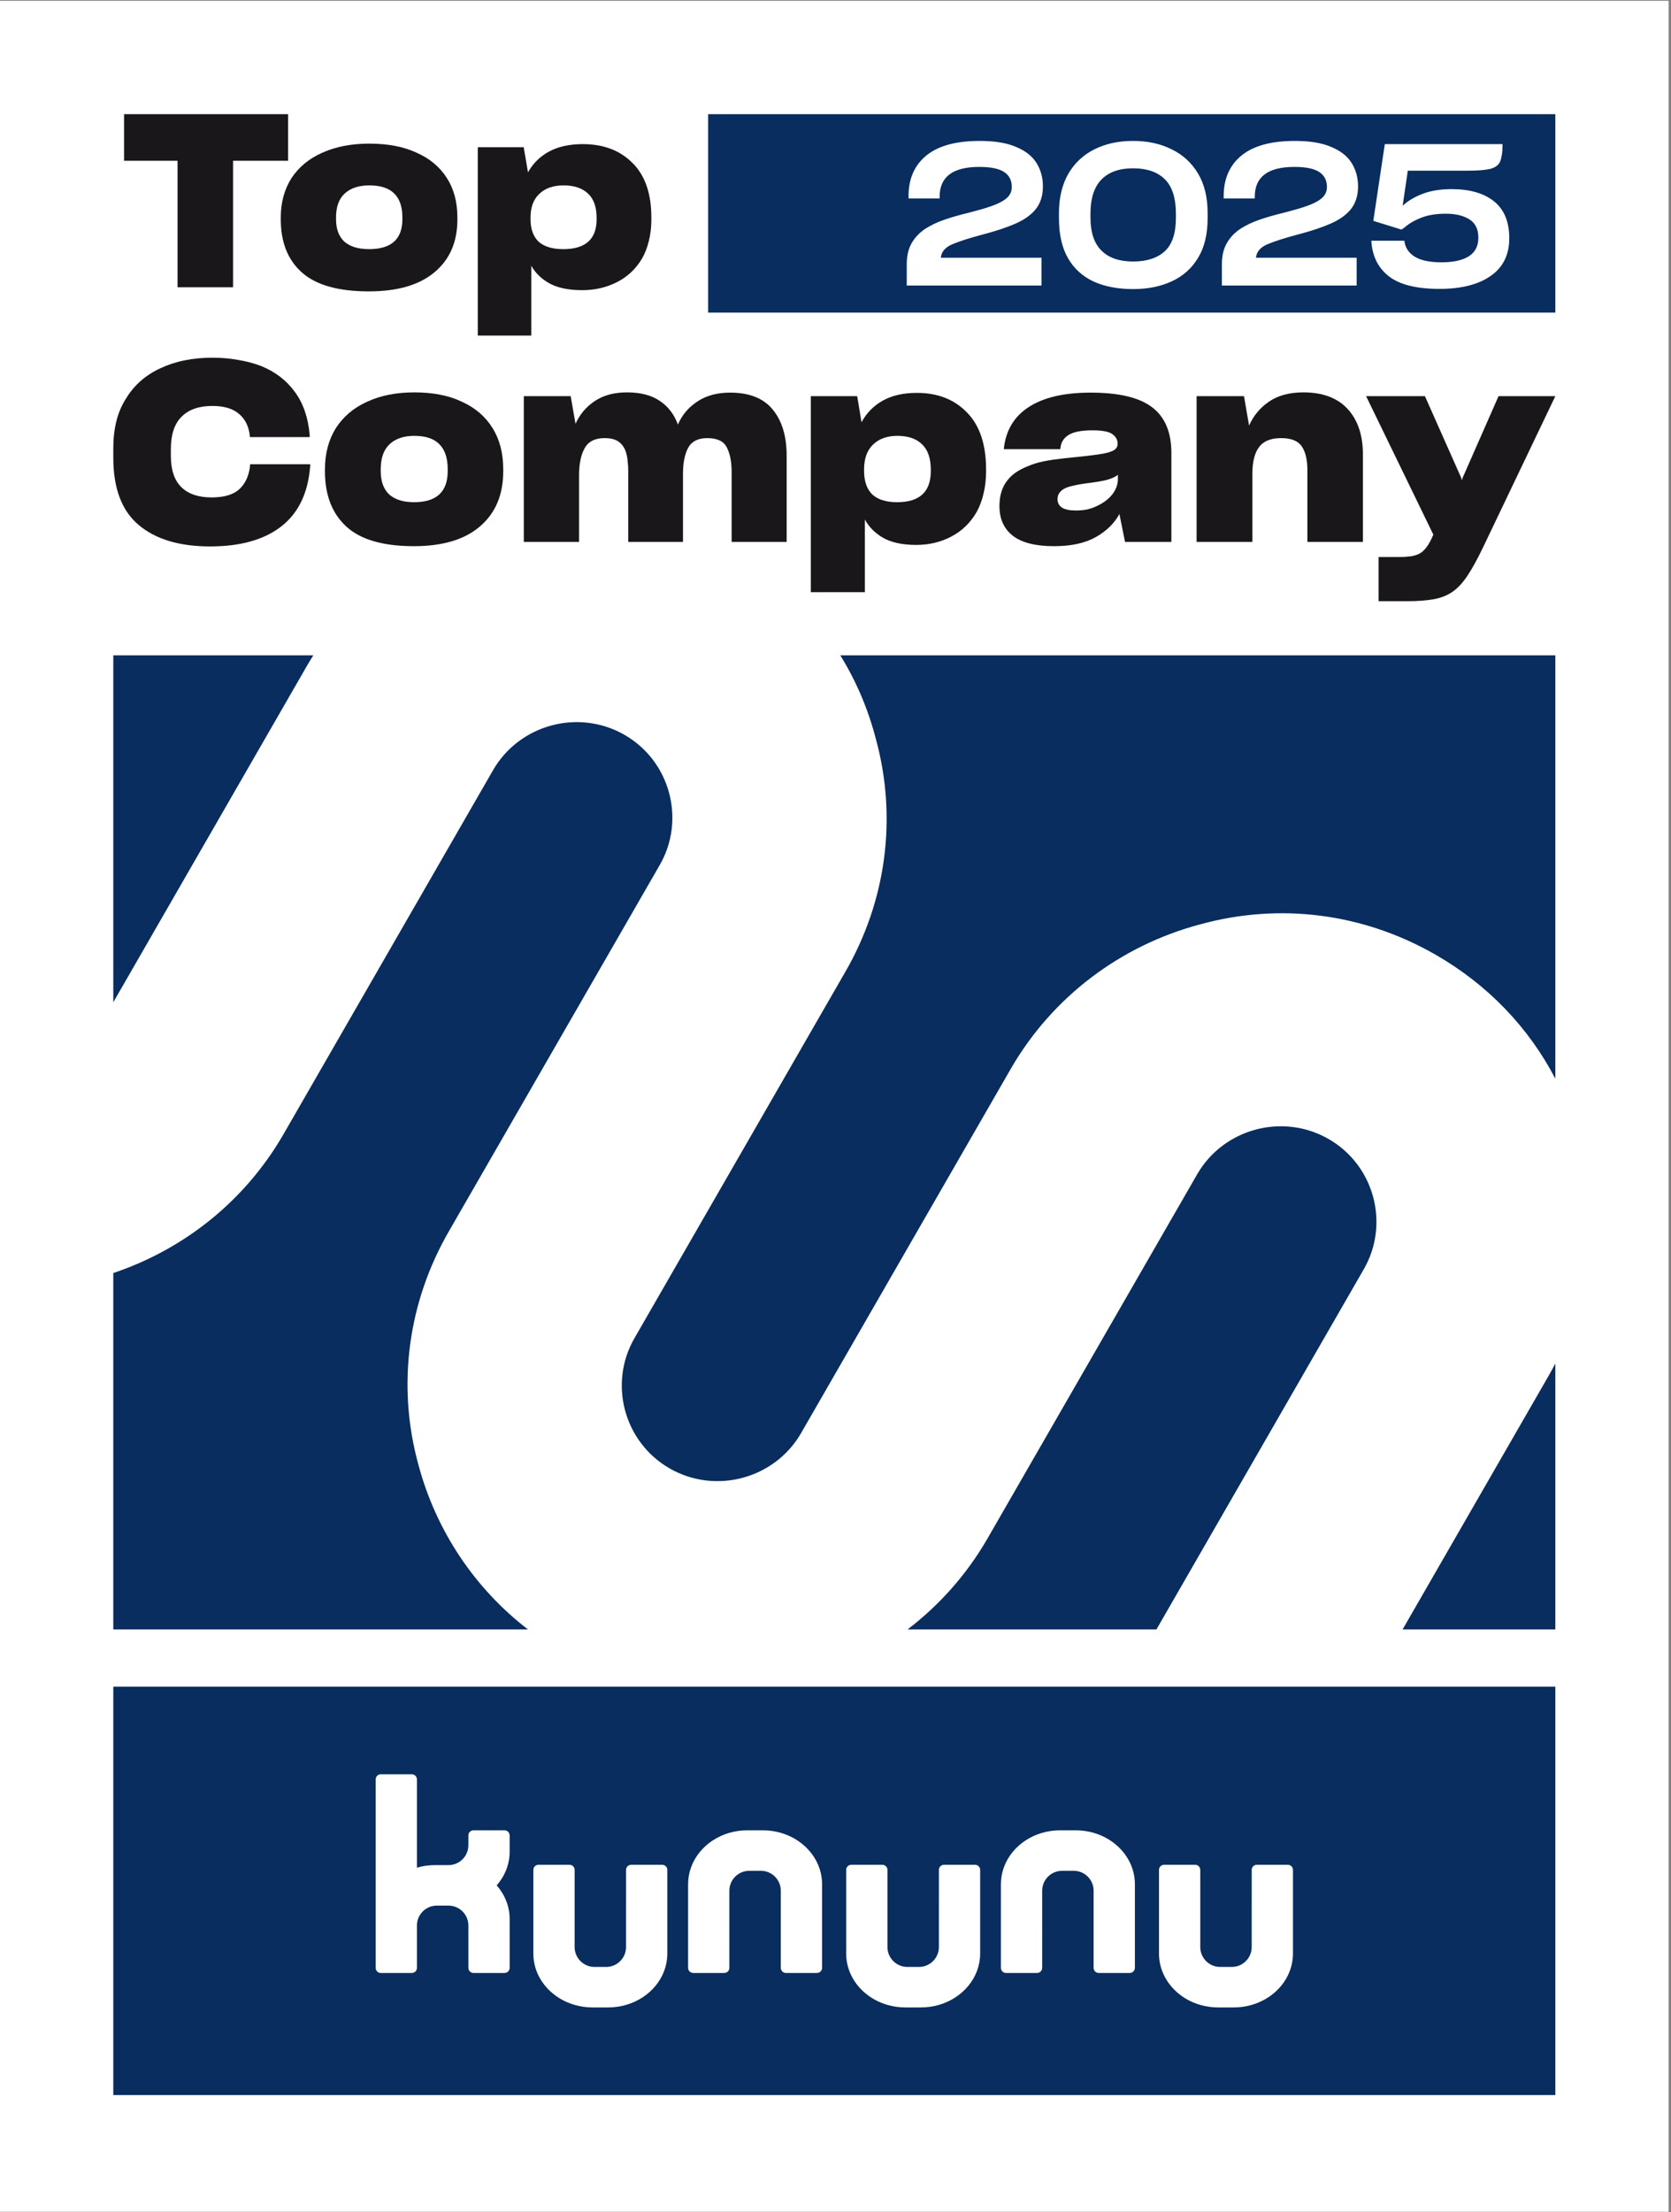
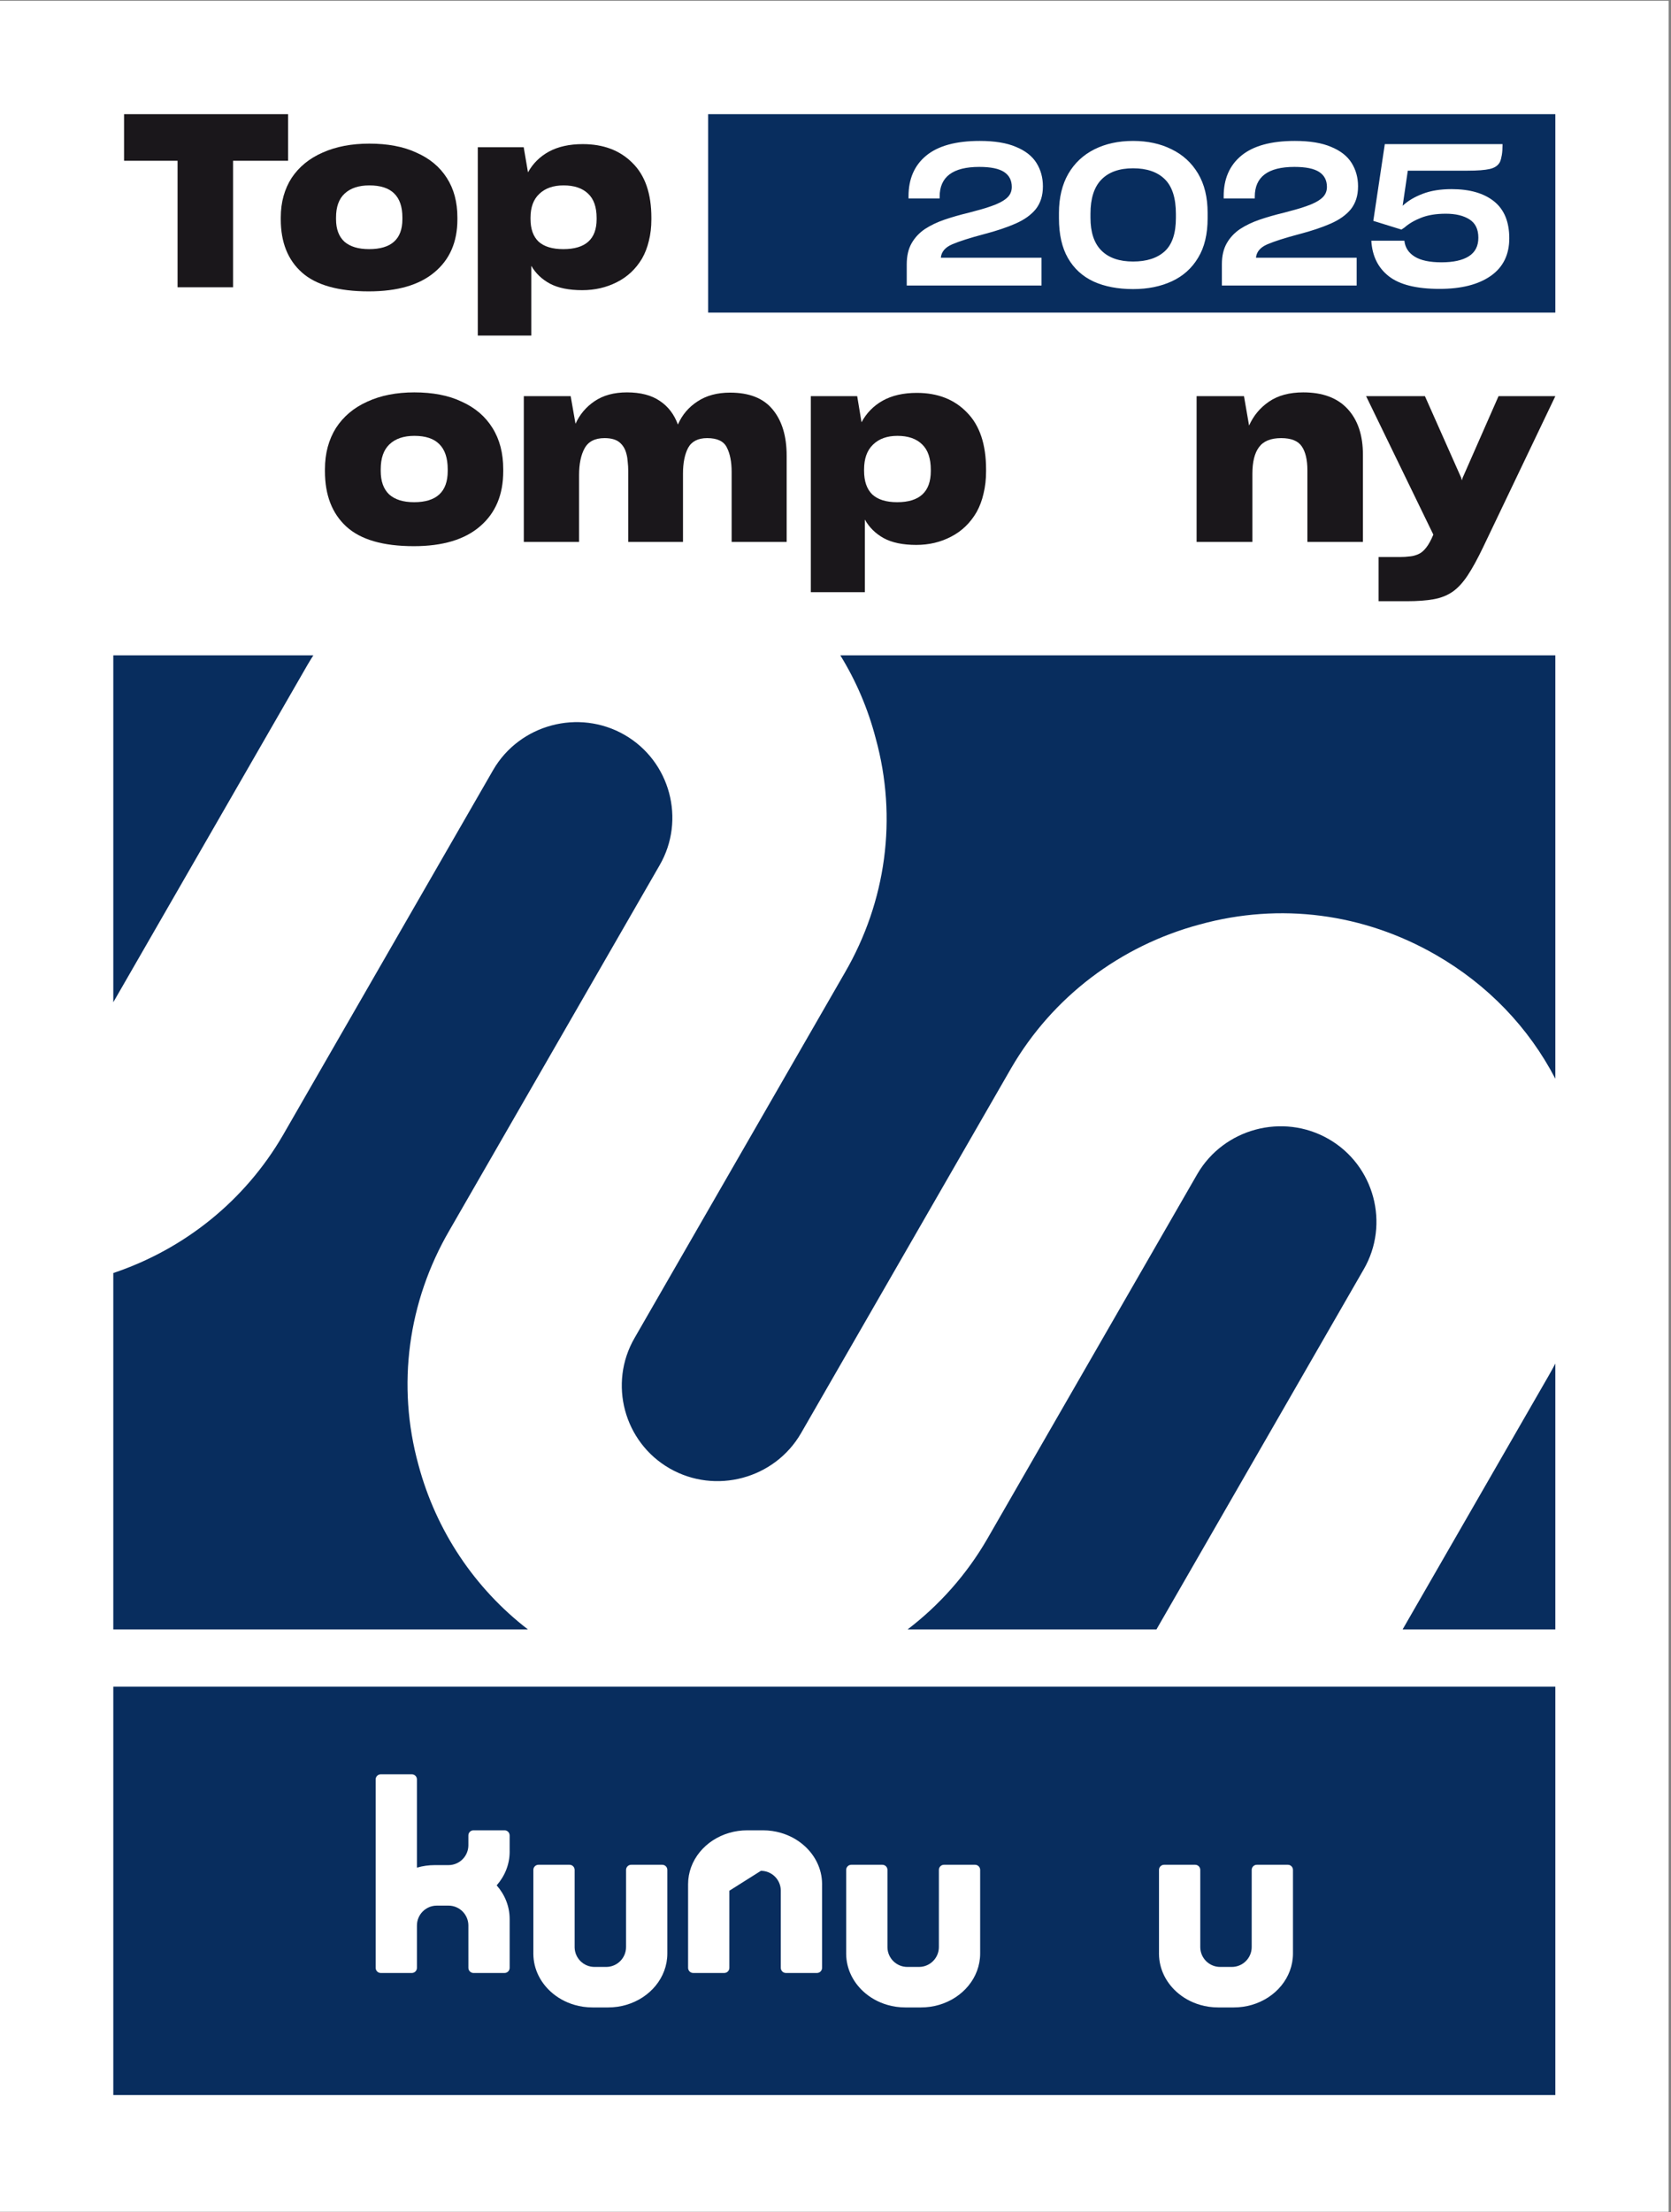
<svg xmlns="http://www.w3.org/2000/svg" width="100%" height="100%" viewBox="0 0 2555 3380" version="1.1" xml:space="preserve" style="fill-rule:evenodd;clip-rule:evenodd;stroke-linejoin:round;stroke-miterlimit:2;">
  <rect x="0" y="0" width="2555" height="3380" fill="#808080" stroke="none" />
  <g transform="matrix(4.167,0,0,4.167,0,0)">
    <rect x="0" y="0.291" width="612.283" height="810.709" style="fill:white;fill-rule:nonzero;" />
    <rect x="41.575" y="618.444" width="529.133" height="149.754" style="fill:rgb(8,45,94);fill-rule:nonzero;" />
    <path d="M242.993,683.759L231.602,683.759C230.565,683.759 229.727,684.597 229.727,685.634L229.727,697.438L229.722,697.438L229.722,713.919C229.722,717.947 226.457,721.218 222.424,721.218L218.147,721.218C214.181,721.218 210.953,718.049 210.852,714.108L210.852,685.634C210.852,684.597 210.009,683.759 208.977,683.759L197.582,683.759C196.55,683.759 195.707,684.597 195.707,685.634L195.707,715.878C195.702,716.017 195.702,716.152 195.702,716.291C195.702,716.376 195.702,716.464 195.707,716.548C195.778,721.909 198.197,726.751 202.062,730.274C204.493,732.49 207.493,734.18 210.852,735.145C212.921,735.748 215.125,736.068 217.417,736.068L223.153,736.068C225.445,736.068 227.653,735.743 229.727,735.145C238.509,732.608 244.868,725.128 244.868,716.291L244.868,685.634C244.868,684.597 244.029,683.759 242.993,683.759Z" style="fill:white;fill-rule:nonzero;" />
    <path d="M357.779,683.759L346.388,683.759C345.352,683.759 344.513,684.597 344.513,685.634L344.513,697.438L344.509,697.438L344.509,713.919C344.509,717.947 341.243,721.218 337.21,721.218L332.933,721.218C328.967,721.218 325.739,718.049 325.638,714.108L325.638,685.634C325.638,684.597 324.796,683.759 323.763,683.759L312.368,683.759C311.336,683.759 310.493,684.597 310.493,685.634L310.493,715.878C310.489,716.017 310.489,716.152 310.489,716.291C310.489,716.376 310.489,716.464 310.493,716.548C310.565,721.909 312.984,726.751 316.848,730.274C319.279,732.49 322.28,734.18 325.638,735.145C327.707,735.748 329.911,736.068 332.204,736.068L337.939,736.068C340.232,736.068 342.44,735.743 344.513,735.145C353.295,732.608 359.654,725.128 359.654,716.291L359.654,685.634C359.654,684.597 358.816,683.759 357.779,683.759Z" style="fill:white;fill-rule:nonzero;" />
    <path d="M472.563,683.759L461.173,683.759C460.136,683.759 459.297,684.597 459.297,685.634L459.297,697.438L459.293,697.438L459.293,713.919C459.293,717.947 456.027,721.218 451.994,721.218L447.717,721.218C443.752,721.218 440.524,718.049 440.423,714.108L440.423,685.634C440.423,684.597 439.58,683.759 438.547,683.759L427.152,683.759C426.12,683.759 425.277,684.597 425.277,685.634L425.277,715.878C425.273,716.017 425.273,716.152 425.273,716.291C425.273,716.376 425.273,716.464 425.277,716.548C425.349,721.909 427.768,726.751 431.632,730.274C434.064,732.49 437.064,734.18 440.423,735.145C442.492,735.748 444.696,736.068 446.988,736.068L452.723,736.068C455.016,736.068 457.224,735.743 459.297,735.145C468.079,732.608 474.438,725.128 474.438,716.291L474.438,685.634C474.438,684.597 473.6,683.759 472.563,683.759Z" style="fill:white;fill-rule:nonzero;" />
-     <path d="M301.647,690.644C301.576,685.284 299.157,680.442 295.292,676.919C292.861,674.702 289.86,673.012 286.502,672.047C284.433,671.445 282.229,671.124 279.936,671.124L274.201,671.124C271.909,671.124 269.7,671.449 267.627,672.047C258.845,674.584 252.486,682.064 252.486,690.901L252.486,721.558C252.486,722.595 253.325,723.433 254.361,723.433L265.752,723.433C266.789,723.433 267.627,722.595 267.627,721.558L267.627,709.755L267.631,709.755L267.631,693.273C267.631,689.245 270.897,685.975 274.93,685.975L279.207,685.975C283.173,685.975 286.401,689.144 286.502,693.084L286.502,721.558C286.502,722.595 287.345,723.433 288.377,723.433L299.772,723.433C300.804,723.433 301.647,722.595 301.647,721.558L301.647,691.314C301.651,691.175 301.651,691.04 301.651,690.901C301.651,690.817 301.651,690.728 301.647,690.644Z" style="fill:white;fill-rule:nonzero;" />
-     <path d="M416.432,690.644C416.36,685.284 413.941,680.442 410.077,676.919C407.645,674.702 404.645,673.012 401.286,672.047C399.217,671.445 397.013,671.124 394.721,671.124L388.986,671.124C386.693,671.124 384.485,671.449 382.412,672.047C373.63,674.584 367.271,682.064 367.271,690.901L367.271,721.558C367.271,722.595 368.109,723.433 369.146,723.433L380.536,723.433C381.573,723.433 382.412,722.595 382.412,721.558L382.412,709.755L382.416,709.755L382.416,693.273C382.416,689.245 385.682,685.975 389.715,685.975L393.992,685.975C397.957,685.975 401.185,689.144 401.286,693.084L401.286,721.558C401.286,722.595 402.129,723.433 403.162,723.433L414.556,723.433C415.589,723.433 416.432,722.595 416.432,721.558L416.432,691.314C416.436,691.175 416.436,691.04 416.436,690.901C416.436,690.817 416.436,690.728 416.432,690.644Z" style="fill:white;fill-rule:nonzero;" />
+     <path d="M301.647,690.644C301.576,685.284 299.157,680.442 295.292,676.919C292.861,674.702 289.86,673.012 286.502,672.047C284.433,671.445 282.229,671.124 279.936,671.124L274.201,671.124C271.909,671.124 269.7,671.449 267.627,672.047C258.845,674.584 252.486,682.064 252.486,690.901L252.486,721.558C252.486,722.595 253.325,723.433 254.361,723.433L265.752,723.433C266.789,723.433 267.627,722.595 267.627,721.558L267.627,709.755L267.631,709.755L267.631,693.273L279.207,685.975C283.173,685.975 286.401,689.144 286.502,693.084L286.502,721.558C286.502,722.595 287.345,723.433 288.377,723.433L299.772,723.433C300.804,723.433 301.647,722.595 301.647,721.558L301.647,691.314C301.651,691.175 301.651,691.04 301.651,690.901C301.651,690.817 301.651,690.728 301.647,690.644Z" style="fill:white;fill-rule:nonzero;" />
    <path d="M187.01,678.956C187.01,678.817 187.01,678.673 187.002,678.534C187.006,678.513 187.006,678.492 187.006,678.471L187.006,673.876C187.006,673.867 187.009,673.858 187.009,673.849L187.009,672.994C187.009,672.985 187.006,672.976 187.006,672.967L187.006,672.9L186.999,672.9C186.95,671.912 186.14,671.124 185.139,671.124L173.735,671.124C172.702,671.124 171.865,671.962 171.865,672.994L171.865,676.583C171.865,680.612 168.599,683.882 164.566,683.882L159.56,683.882C157.268,683.882 155.059,684.206 152.986,684.805L152.986,652.449C152.986,651.413 152.148,650.574 151.111,650.574L139.72,650.574C138.684,650.574 137.845,651.413 137.845,652.449L137.845,721.56C137.845,722.596 138.684,723.435 139.72,723.435L151.111,723.435C152.148,723.435 152.986,722.596 152.986,721.56L152.986,706.031L152.99,706.031C152.99,702.002 156.256,698.732 160.289,698.732L164.566,698.732C168.595,698.732 171.865,702.002 171.865,706.031L171.869,721.56C171.869,721.88 171.949,722.183 172.093,722.445C172.409,723.035 173.028,723.435 173.745,723.435L185.135,723.435C186.172,723.435 187.01,722.596 187.01,721.56L187.01,703.659C187.01,698.981 185.224,694.691 182.249,691.307C185.224,687.923 187.01,683.629 187.01,678.956Z" style="fill:white;fill-rule:nonzero;" />
    <path d="M153.558,537.189C145.478,507.922 149.716,477.285 164.864,451.22L242.008,317.31C251.715,300.607 245.925,279.066 229.142,269.438C212.359,259.815 190.683,265.601 180.976,282.304L103.837,416.213C89.915,440.171 67.802,457.978 41.574,466.784L41.574,597.455L193.707,597.455C174.158,582.395 160.046,561.33 153.558,537.189ZM114.977,240.291L41.575,240.291L41.575,367.494L112.937,243.613C113.592,242.486 114.286,241.391 114.977,240.291ZM487.494,417.63C470.712,408.003 449.04,413.793 439.333,430.496L362.189,564.405C354.657,577.37 344.72,588.538 333.036,597.455L424.348,597.455L500.36,465.498C510.067,448.799 504.277,427.254 487.494,417.63ZM321.315,270.685C329.395,299.953 325.157,330.585 310.009,356.651L232.865,490.564C223.158,507.267 228.948,528.808 245.731,538.436C262.514,548.059 284.19,542.273 293.893,525.57L371.037,391.657C386.184,365.592 411.019,346.773 440.319,338.947C469.765,330.867 500.311,334.891 526.757,350.059C545.861,361.016 560.938,376.739 570.708,395.538L570.708,240.29L308.342,240.29C314.077,249.584 318.466,259.779 321.315,270.685ZM570.707,597.455L514.672,597.455L568.254,504.445C569.112,502.972 569.921,501.476 570.707,499.976L570.707,597.455Z" style="fill:rgb(8,45,94);fill-rule:nonzero;" />
    <rect x="259.842" y="41.866" width="310.867" height="72.756" style="fill:rgb(8,45,94);fill-rule:nonzero;" />
    <path d="M553.808,87.384C553.808,93.396 551.541,97.99 547.009,101.165C542.474,104.341 536.209,105.928 528.209,105.928C519.771,105.928 513.578,104.39 509.627,101.31C505.674,98.232 503.529,93.905 503.19,88.329L503.19,88.256L515.336,88.256L515.336,88.402C515.625,90.827 516.887,92.729 519.117,94.111C521.347,95.492 524.62,96.183 528.935,96.183C533.299,96.183 536.645,95.445 538.972,93.965C541.299,92.487 542.463,90.22 542.463,87.165C542.463,84.063 541.372,81.82 539.19,80.438C537.008,79.056 534.123,78.365 530.536,78.365C526.996,78.365 523.99,78.851 521.518,79.82C519.044,80.79 517.008,81.978 515.408,83.384L514.245,84.184L503.917,80.984L508.136,52.838L551.336,52.838L551.336,53.129C551.336,54.536 551.251,55.76 551.081,56.802C550.911,57.845 550.681,58.705 550.39,59.384C549.711,60.693 548.463,61.554 546.645,61.965C544.827,62.378 542.123,62.583 538.536,62.583L516.572,62.583C516.281,64.523 515.965,66.681 515.625,69.056C515.287,71.432 514.972,73.565 514.681,75.456C516.523,73.711 518.947,72.256 521.953,71.093C524.96,69.929 528.523,69.347 532.645,69.347C539.287,69.347 544.474,70.838 548.208,73.82C551.941,76.802 553.808,81.323 553.808,87.384ZM486.899,68.547C486.899,66.123 485.954,64.293 484.062,63.056C482.171,61.82 479.141,61.201 474.972,61.201C470.123,61.201 466.486,62.111 464.062,63.929C461.637,65.747 460.426,68.474 460.426,72.111L460.426,72.765L449.008,72.765L449.008,71.965C449.008,65.565 451.19,60.583 455.553,57.02C459.917,53.456 466.438,51.674 475.117,51.674C477.881,51.674 480.365,51.856 482.571,52.22C484.777,52.583 486.729,53.129 488.426,53.856C491.868,55.263 494.377,57.227 495.953,59.747C497.528,62.269 498.317,65.129 498.317,68.329C498.317,70.027 498.099,71.565 497.662,72.947C497.226,74.329 496.571,75.578 495.699,76.692C493.954,78.827 491.468,80.596 488.244,82.002C485.02,83.409 481.177,84.692 476.717,85.856C471.577,87.214 467.699,88.45 465.08,89.565C462.463,90.681 461.056,92.329 460.862,94.511L497.808,94.511L497.808,104.692L448.353,104.692L448.353,96.911C448.353,93.856 448.947,91.287 450.135,89.202C451.323,87.118 452.959,85.372 455.044,83.965C457.128,82.609 459.517,81.469 462.208,80.547C464.899,79.626 467.772,78.802 470.826,78.074C472.474,77.638 474.001,77.227 475.408,76.838C476.814,76.451 478.123,76.038 479.335,75.602C481.759,74.778 483.626,73.82 484.935,72.729C486.244,71.638 486.899,70.245 486.899,68.547ZM371.262,68.547C371.262,66.123 370.317,64.293 368.426,63.056C366.535,61.82 363.504,61.201 359.335,61.201C354.486,61.201 350.85,62.111 348.426,63.929C346.001,65.747 344.79,68.474 344.79,72.111L344.79,72.765L333.371,72.765L333.371,71.965C333.371,65.565 335.553,60.583 339.916,57.02C344.28,53.456 350.801,51.674 359.481,51.674C362.244,51.674 364.728,51.856 366.935,52.22C369.141,52.583 371.092,53.129 372.789,53.856C376.232,55.263 378.741,57.227 380.317,59.747C381.892,62.269 382.68,65.129 382.68,68.329C382.68,70.027 382.462,71.565 382.026,72.947C381.589,74.329 380.935,75.578 380.062,76.692C378.317,78.827 375.832,80.596 372.608,82.002C369.383,83.409 365.54,84.692 361.08,85.856C355.941,87.214 352.062,88.45 349.444,89.565C346.826,90.681 345.419,92.329 345.226,94.511L382.172,94.511L382.172,104.692L332.717,104.692L332.717,96.911C332.717,93.856 333.31,91.287 334.499,89.202C335.686,87.118 337.322,85.372 339.408,83.965C341.492,82.609 343.88,81.469 346.571,80.547C349.262,79.626 352.135,78.802 355.19,78.074C356.837,77.638 358.364,77.227 359.771,76.838C361.177,76.451 362.486,76.038 363.698,75.602C366.123,74.778 367.989,73.82 369.298,72.729C370.608,71.638 371.262,70.245 371.262,68.547ZM400.136,78.365C400.136,72.741 401.481,68.559 404.172,65.82C406.863,63.081 410.729,61.711 415.772,61.711C420.814,61.711 424.693,63.045 427.409,65.71C430.123,68.378 431.481,72.62 431.481,78.438L431.481,79.893C431.481,85.565 430.111,89.651 427.372,92.147C424.632,94.645 420.765,95.892 415.772,95.892C410.729,95.892 406.863,94.56 404.172,91.893C401.481,89.227 400.136,85.202 400.136,79.82L400.136,78.365ZM401.299,103.238C403.335,104.159 405.565,104.849 407.99,105.31C410.414,105.771 413.009,106.001 415.772,106.001C421.154,106.001 425.905,105.043 430.027,103.128C434.147,101.214 437.347,98.341 439.627,94.511C440.79,92.62 441.663,90.463 442.245,88.038C442.826,85.614 443.118,82.972 443.118,80.111L443.118,78.001C443.118,72.329 441.941,67.529 439.59,63.602C437.238,59.674 434.002,56.718 429.881,54.729C427.845,53.711 425.651,52.947 423.299,52.438C420.947,51.929 418.438,51.674 415.772,51.674C410.39,51.674 405.65,52.705 401.554,54.765C397.456,56.827 394.269,59.82 391.99,63.747C390.874,65.687 390.026,67.856 389.445,70.256C388.863,72.656 388.572,75.263 388.572,78.074L388.572,80.038C388.572,85.954 389.674,90.827 391.881,94.656C394.087,98.487 397.227,101.347 401.299,103.238Z" style="fill:white;fill-rule:nonzero;" />
    <path d="M105.701,58.951L105.701,41.866L45.522,41.866L45.522,58.951L65.15,58.951L65.15,105.335L85.518,105.335L85.518,58.951L105.701,58.951Z" style="fill:rgb(26,23,27);fill-rule:nonzero;" />
    <path d="M135.432,91.35C131.482,91.35 128.457,90.435 126.359,88.605C124.322,86.717 123.304,83.973 123.304,80.373L123.304,79.754C123.304,75.858 124.353,72.937 126.451,70.99C128.612,68.983 131.636,67.98 135.525,67.98C139.598,67.98 142.622,68.954 144.597,70.901C146.634,72.849 147.652,75.8 147.652,79.754L147.652,80.373C147.652,84.032 146.634,86.776 144.597,88.605C142.561,90.435 139.506,91.35 135.432,91.35ZM135.339,106.84C145.832,106.84 153.856,104.509 159.41,99.847C165.027,95.186 167.835,88.724 167.835,80.461L167.835,79.754C167.835,74.088 166.539,69.249 163.947,65.236C161.354,61.164 157.62,58.066 152.745,55.941C150.338,54.82 147.683,53.994 144.782,53.463C141.944,52.931 138.857,52.666 135.525,52.666C128.981,52.666 123.273,53.758 118.397,55.941C113.521,58.066 109.725,61.164 107.009,65.236C105.713,67.242 104.726,69.455 104.047,71.875C103.368,74.295 103.028,76.921 103.028,79.754L103.028,80.461C103.028,88.841 105.621,95.333 110.805,99.936C115.99,104.539 124.168,106.84 135.339,106.84Z" style="fill:rgb(26,23,27);fill-rule:nonzero;" />
    <path d="M213.645,106.398C218.274,106.398 222.502,105.424 226.328,103.477C230.217,101.529 233.303,98.638 235.587,94.802C236.698,92.854 237.531,90.701 238.087,88.34C238.704,85.921 239.013,83.294 239.013,80.461L239.013,79.842C239.013,70.99 236.698,64.292 232.069,59.748C227.501,55.144 221.422,52.843 213.83,52.843C208.954,52.843 204.819,53.758 201.424,55.587C198.091,57.417 195.53,59.954 193.74,63.2L192.166,53.994L175.317,53.994L175.317,123.04L194.944,123.04L194.944,97.458C196.549,100.231 198.832,102.415 201.795,104.008C204.819,105.601 208.769,106.398 213.645,106.398ZM206.702,91.35C202.689,91.35 199.665,90.435 197.629,88.605C195.653,86.717 194.666,83.944 194.666,80.285L194.666,79.842C194.666,76.006 195.746,73.085 197.906,71.078C200.067,69.013 203.029,67.98 206.794,67.98C210.683,67.98 213.676,68.983 215.774,70.99C217.873,72.937 218.922,75.917 218.922,79.93L218.922,80.373C218.922,84.032 217.904,86.776 215.867,88.605C213.83,90.435 210.775,91.35 206.702,91.35Z" style="fill:rgb(26,23,27);fill-rule:nonzero;" />
-     <path d="M77.088,200.36C88.24,200.36 96.963,197.903 103.256,192.988C109.549,188.074 113.069,180.702 113.816,170.873L113.816,170.228L91.76,170.228L91.76,170.689C91.386,174.375 90.078,177.262 87.835,179.351C85.655,181.378 82.259,182.391 77.649,182.391C72.789,182.391 69.082,181.132 66.527,178.613C63.973,176.095 62.695,172.255 62.695,167.095L62.695,164.699C62.695,159.355 64.004,155.392 66.621,152.812C69.237,150.17 73.007,148.849 77.929,148.849C82.228,148.849 85.498,149.832 87.742,151.798C89.985,153.703 91.293,156.375 91.667,159.815L91.667,160.276L113.63,160.276L113.63,159.447C113.069,153.057 111.231,147.775 108.115,143.597C105.063,139.42 100.951,136.286 95.779,134.198C93.224,133.215 90.452,132.478 87.462,131.987C84.471,131.434 81.293,131.157 77.929,131.157C70.702,131.157 64.346,132.447 58.864,135.027C53.381,137.546 49.144,141.293 46.154,146.269C44.596,148.726 43.443,151.461 42.696,154.471C41.948,157.481 41.574,160.767 41.574,164.331L41.574,167.832C41.574,179.074 44.69,187.306 50.92,192.527C57.15,197.749 65.873,200.36 77.088,200.36Z" style="fill:rgb(26,23,27);fill-rule:nonzero;" />
    <path d="M151.945,184.142C147.958,184.142 144.905,183.19 142.786,181.285C140.731,179.32 139.702,176.463 139.702,172.716L139.702,172.071C139.702,168.017 140.762,164.975 142.879,162.948C145.06,160.859 148.113,159.815 152.039,159.815C156.151,159.815 159.203,160.829 161.197,162.856C163.253,164.883 164.281,167.955 164.281,172.071L164.281,172.716C164.281,176.524 163.253,179.381 161.197,181.285C159.141,183.19 156.057,184.142 151.945,184.142ZM151.852,200.268C162.444,200.268 170.543,197.841 176.15,192.988C181.82,188.136 184.655,181.408 184.655,172.808L184.655,172.071C184.655,166.173 183.346,161.136 180.73,156.958C178.113,152.72 174.343,149.494 169.422,147.283C166.991,146.116 164.313,145.256 161.384,144.703C158.518,144.15 155.403,143.874 152.039,143.874C145.435,143.874 139.671,145.01 134.749,147.283C129.826,149.494 125.995,152.72 123.254,156.958C121.946,159.047 120.949,161.351 120.264,163.87C119.578,166.388 119.235,169.122 119.235,172.071L119.235,172.808C119.235,181.531 121.852,188.289 127.085,193.08C132.319,197.872 140.574,200.268 151.852,200.268Z" style="fill:rgb(26,23,27);fill-rule:nonzero;" />
    <path d="M212.485,174.19C212.485,170.074 213.17,166.788 214.541,164.331C215.912,161.873 218.341,160.644 221.83,160.644C224.26,160.644 226.098,161.167 227.344,162.211C228.591,163.255 229.432,164.669 229.868,166.45C230.117,167.371 230.273,168.354 230.335,169.398C230.46,170.443 230.522,171.549 230.522,172.716L230.522,198.702L250.615,198.702L250.615,173.637C250.615,169.767 251.238,166.634 252.484,164.238C253.793,161.842 256.129,160.644 259.493,160.644C263.169,160.644 265.568,161.781 266.69,164.054C267.873,166.327 268.465,169.337 268.465,173.084L268.465,198.702L288.652,198.702L288.652,167.095C288.652,159.907 286.938,154.256 283.511,150.14C280.147,146.024 274.945,143.965 267.905,143.965C263.169,143.965 259.182,145.041 255.942,147.191C252.702,149.279 250.304,152.106 248.746,155.669C247.375,151.921 245.163,149.034 242.111,147.007C239.057,144.918 235.039,143.874 230.055,143.874C225.319,143.874 221.363,144.948 218.186,147.099C215.071,149.187 212.734,151.952 211.177,155.392L209.401,145.256L192.205,145.256L192.205,198.702L212.485,198.702L212.485,174.19Z" style="fill:rgb(26,23,27);fill-rule:nonzero;" />
    <path d="M336.218,199.808C340.891,199.808 345.159,198.794 349.022,196.766C352.947,194.739 356.062,191.729 358.368,187.736C359.489,185.709 360.33,183.467 360.891,181.009C361.514,178.49 361.826,175.757 361.826,172.808L361.826,172.163C361.826,162.948 359.489,155.976 354.816,151.246C350.206,146.454 344.069,144.058 336.406,144.058C331.483,144.058 327.309,145.01 323.882,146.915C320.518,148.819 317.932,151.461 316.125,154.839L314.536,145.256L297.527,145.256L297.527,217.131L317.34,217.131L317.34,190.5C318.96,193.388 321.266,195.661 324.256,197.319C327.309,198.978 331.297,199.808 336.218,199.808ZM329.209,184.142C325.16,184.142 322.106,183.19 320.051,181.285C318.057,179.32 317.06,176.432 317.06,172.623L317.06,172.163C317.06,168.17 318.15,165.129 320.331,163.04C322.512,160.89 325.502,159.815 329.303,159.815C333.228,159.815 336.249,160.859 338.368,162.948C340.486,164.975 341.545,168.077 341.545,172.255L341.545,172.716C341.545,176.524 340.518,179.381 338.461,181.285C336.406,183.19 333.321,184.142 329.209,184.142Z" style="fill:rgb(26,23,27);fill-rule:nonzero;" />
-     <path d="M412.811,198.702L429.82,198.702L429.82,166.081C429.82,158.464 427.452,152.873 422.717,149.31C418.044,145.747 410.537,143.965 400.195,143.965C390.413,143.965 382.811,145.747 377.391,149.31C372.033,152.812 369.011,157.941 368.326,164.699L389.073,164.699C389.198,162.487 390.132,160.798 391.877,159.631C393.684,158.402 396.674,157.788 400.849,157.788C404.462,157.788 406.892,158.249 408.138,159.17C409.447,160.091 410.101,161.259 410.101,162.672C410.101,163.655 409.696,164.422 408.886,164.975C408.076,165.528 406.674,165.989 404.68,166.358C403.621,166.542 402.375,166.726 400.942,166.911C399.572,167.095 397.951,167.279 396.083,167.464C392.157,167.832 388.917,168.2 386.363,168.569C383.809,168.938 381.628,169.398 379.821,169.951C378.886,170.259 377.983,170.596 377.111,170.965C376.301,171.272 375.491,171.641 374.681,172.071C372.064,173.422 370.07,175.235 368.7,177.507C367.391,179.719 366.737,182.391 366.737,185.524L366.737,185.616C366.737,190.285 368.388,193.91 371.69,196.49C374.993,199.009 380.008,200.268 386.737,200.268C393.029,200.268 398.138,199.162 402.064,196.951C405.989,194.739 408.886,191.914 410.755,188.473L412.811,198.702ZM394.774,187.183C392.531,187.183 390.849,186.845 389.727,186.169C388.606,185.432 388.045,184.388 388.045,183.037C388.045,182.238 388.232,181.531 388.606,180.917C389.042,180.242 389.634,179.689 390.381,179.258C391.254,178.767 392.438,178.368 393.933,178.06C395.428,177.692 397.671,177.323 400.662,176.954C403.029,176.647 404.992,176.279 406.55,175.849C408.169,175.358 409.384,174.774 410.194,174.098L410.194,175.665C410.194,177.63 409.509,179.504 408.138,181.285C406.767,183.006 404.899,184.418 402.531,185.524C401.409,186.077 400.195,186.507 398.886,186.815C397.577,187.06 396.207,187.183 394.774,187.183Z" style="fill:rgb(26,23,27);fill-rule:nonzero;" />
    <path d="M459.546,173.729C459.546,169.368 460.356,166.112 461.976,163.962C463.595,161.75 466.305,160.644 470.106,160.644C473.782,160.644 476.305,161.658 477.676,163.686C479.047,165.713 479.732,168.63 479.732,172.44L479.732,198.702L500.106,198.702L500.106,166.726C500.106,159.6 498.237,154.01 494.498,149.955C490.76,145.901 485.34,143.874 478.237,143.874C473.128,143.874 468.923,145.01 465.62,147.283C462.38,149.494 459.95,152.412 458.331,156.037L456.461,145.256L439.079,145.256L439.079,198.702L459.546,198.702L459.546,173.729Z" style="fill:rgb(26,23,27);fill-rule:nonzero;" />
    <path d="M516.13,220.448C520.117,220.448 523.451,220.202 526.13,219.711C528.809,219.22 531.114,218.298 533.046,216.947C534.978,215.596 536.815,213.599 538.56,210.957C540.304,208.315 542.204,204.845 544.261,200.544L570.709,145.256L549.868,145.256L536.691,175.204L536.41,176.126L536.13,175.112L522.859,145.256L501.271,145.256L525.943,196.029L525.289,197.504C524.479,199.224 523.607,200.576 522.672,201.558C521.8,202.541 520.709,203.217 519.401,203.586C518.716,203.831 517.906,203.984 516.971,204.046C516.099,204.169 515.102,204.231 513.981,204.231L505.85,204.231L505.85,220.448L516.13,220.448Z" style="fill:rgb(26,23,27);fill-rule:nonzero;" />
  </g>
</svg>